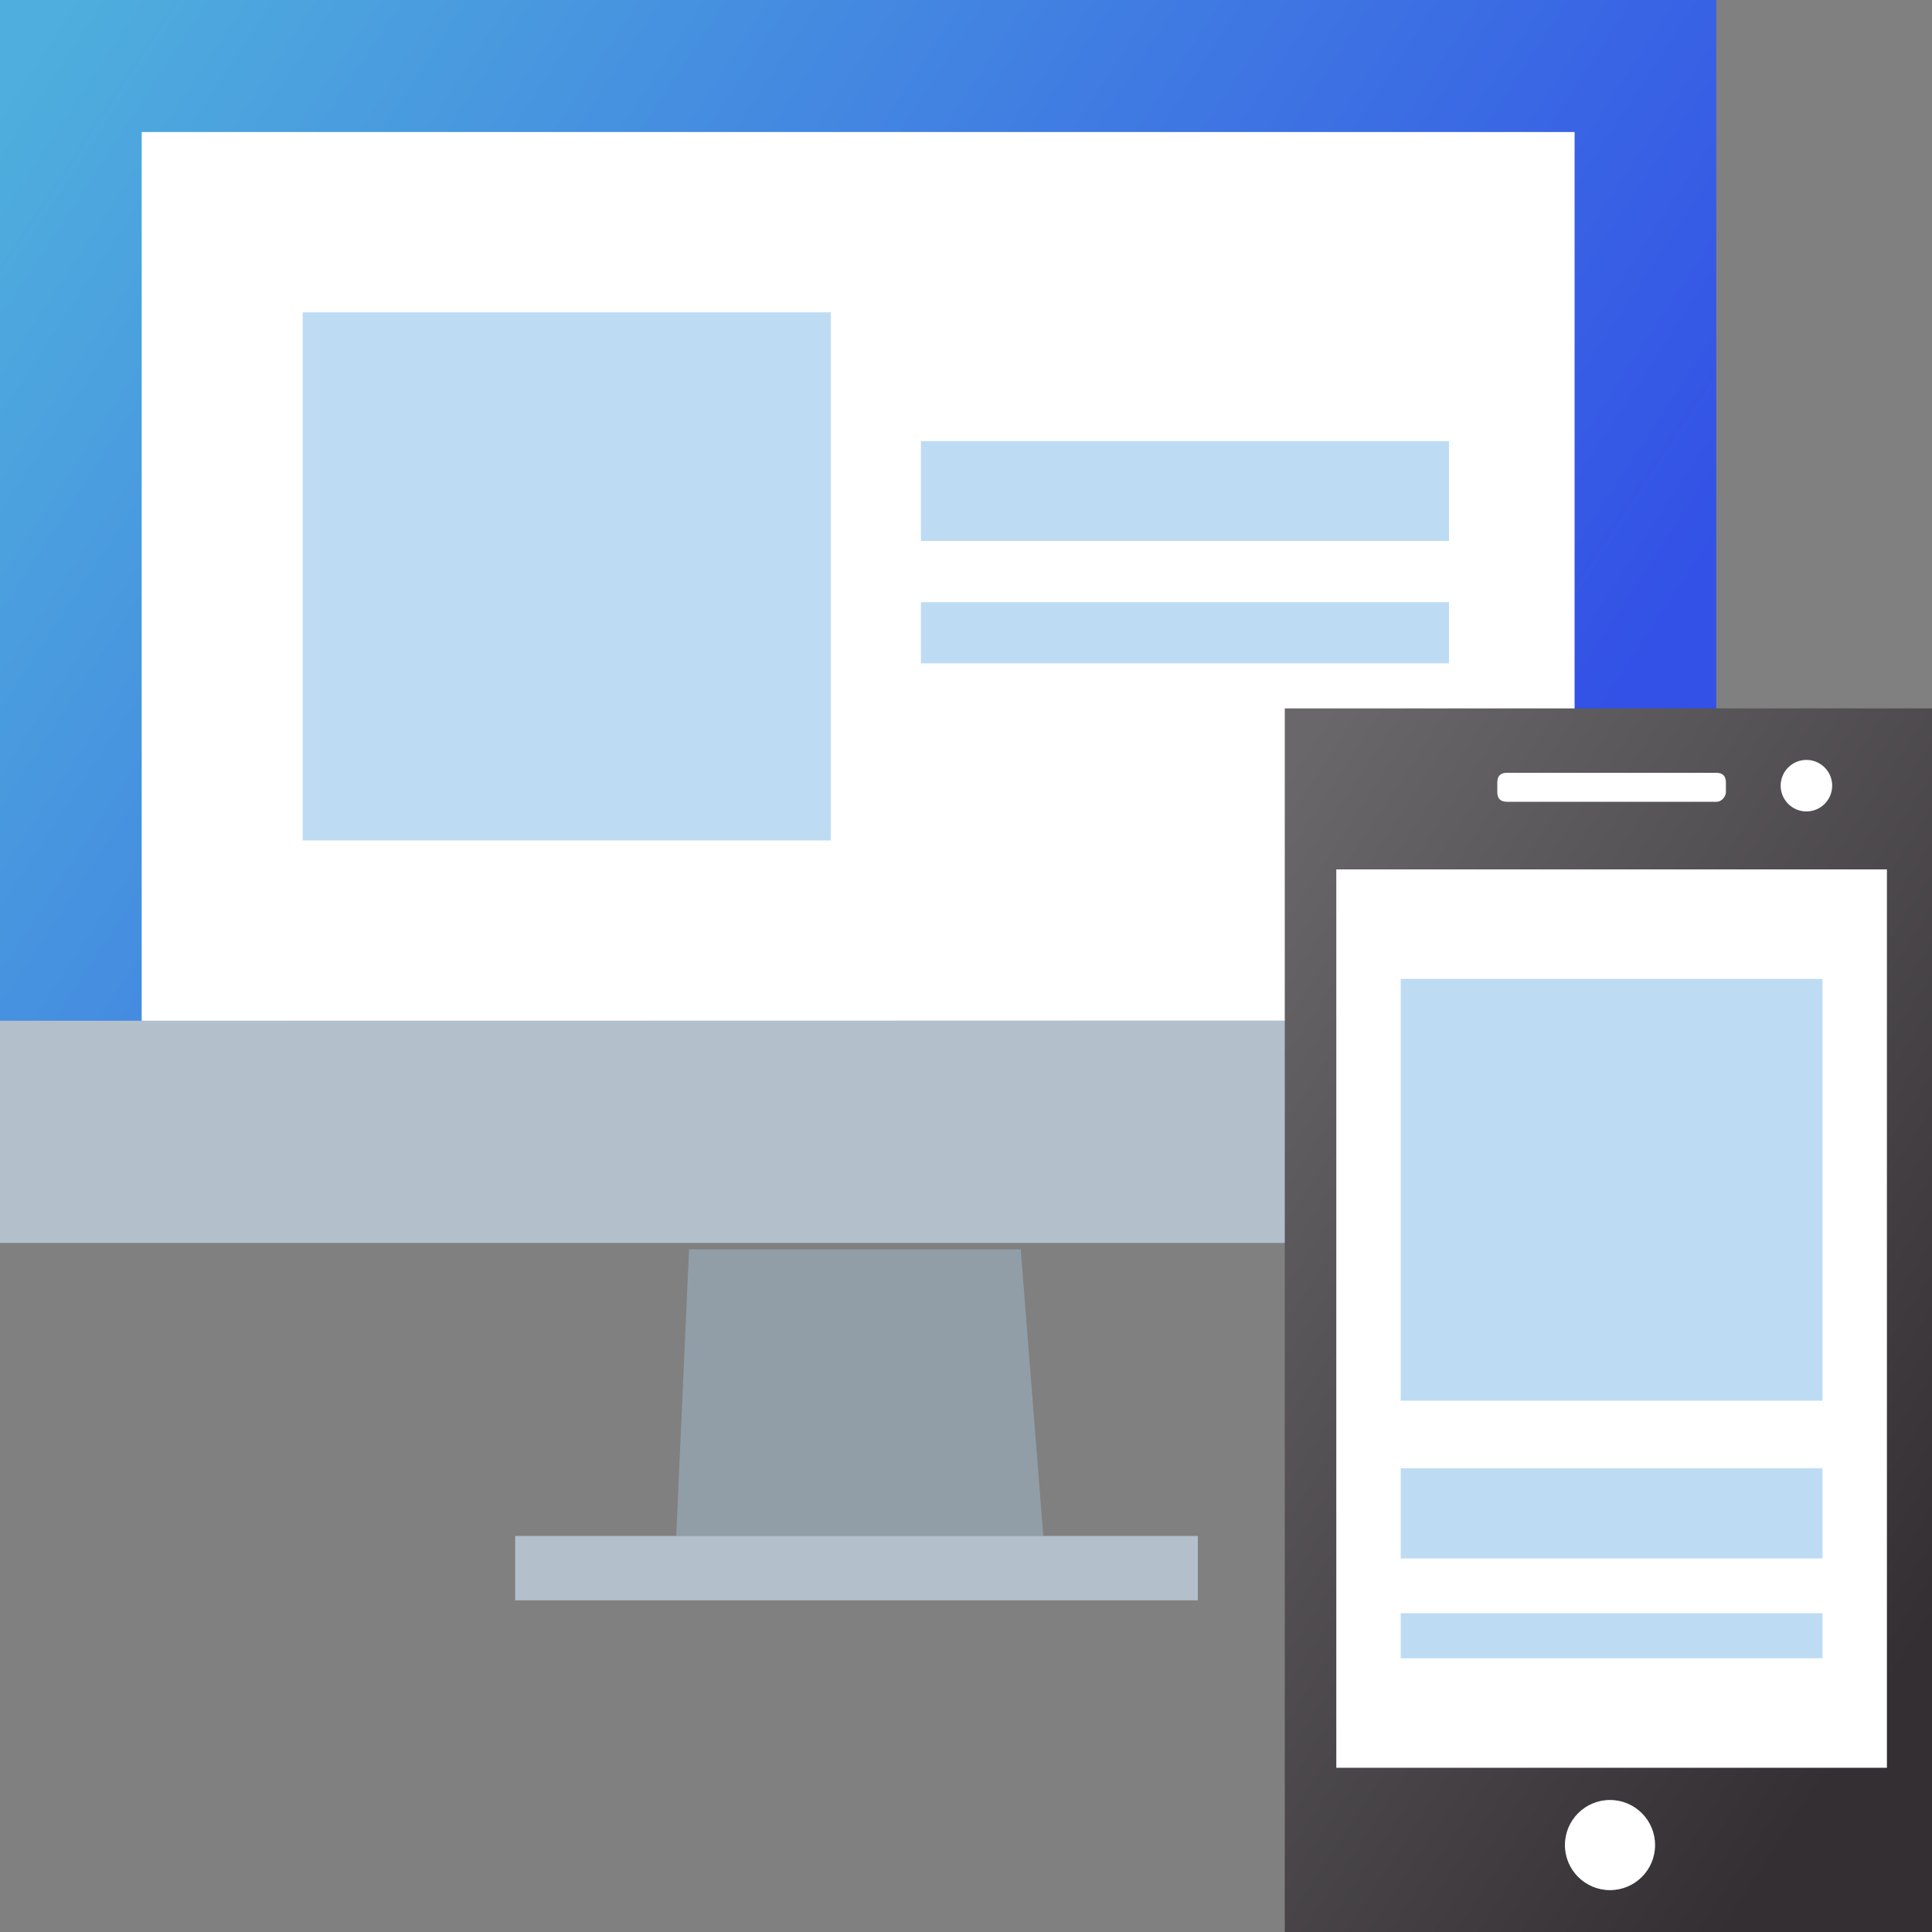
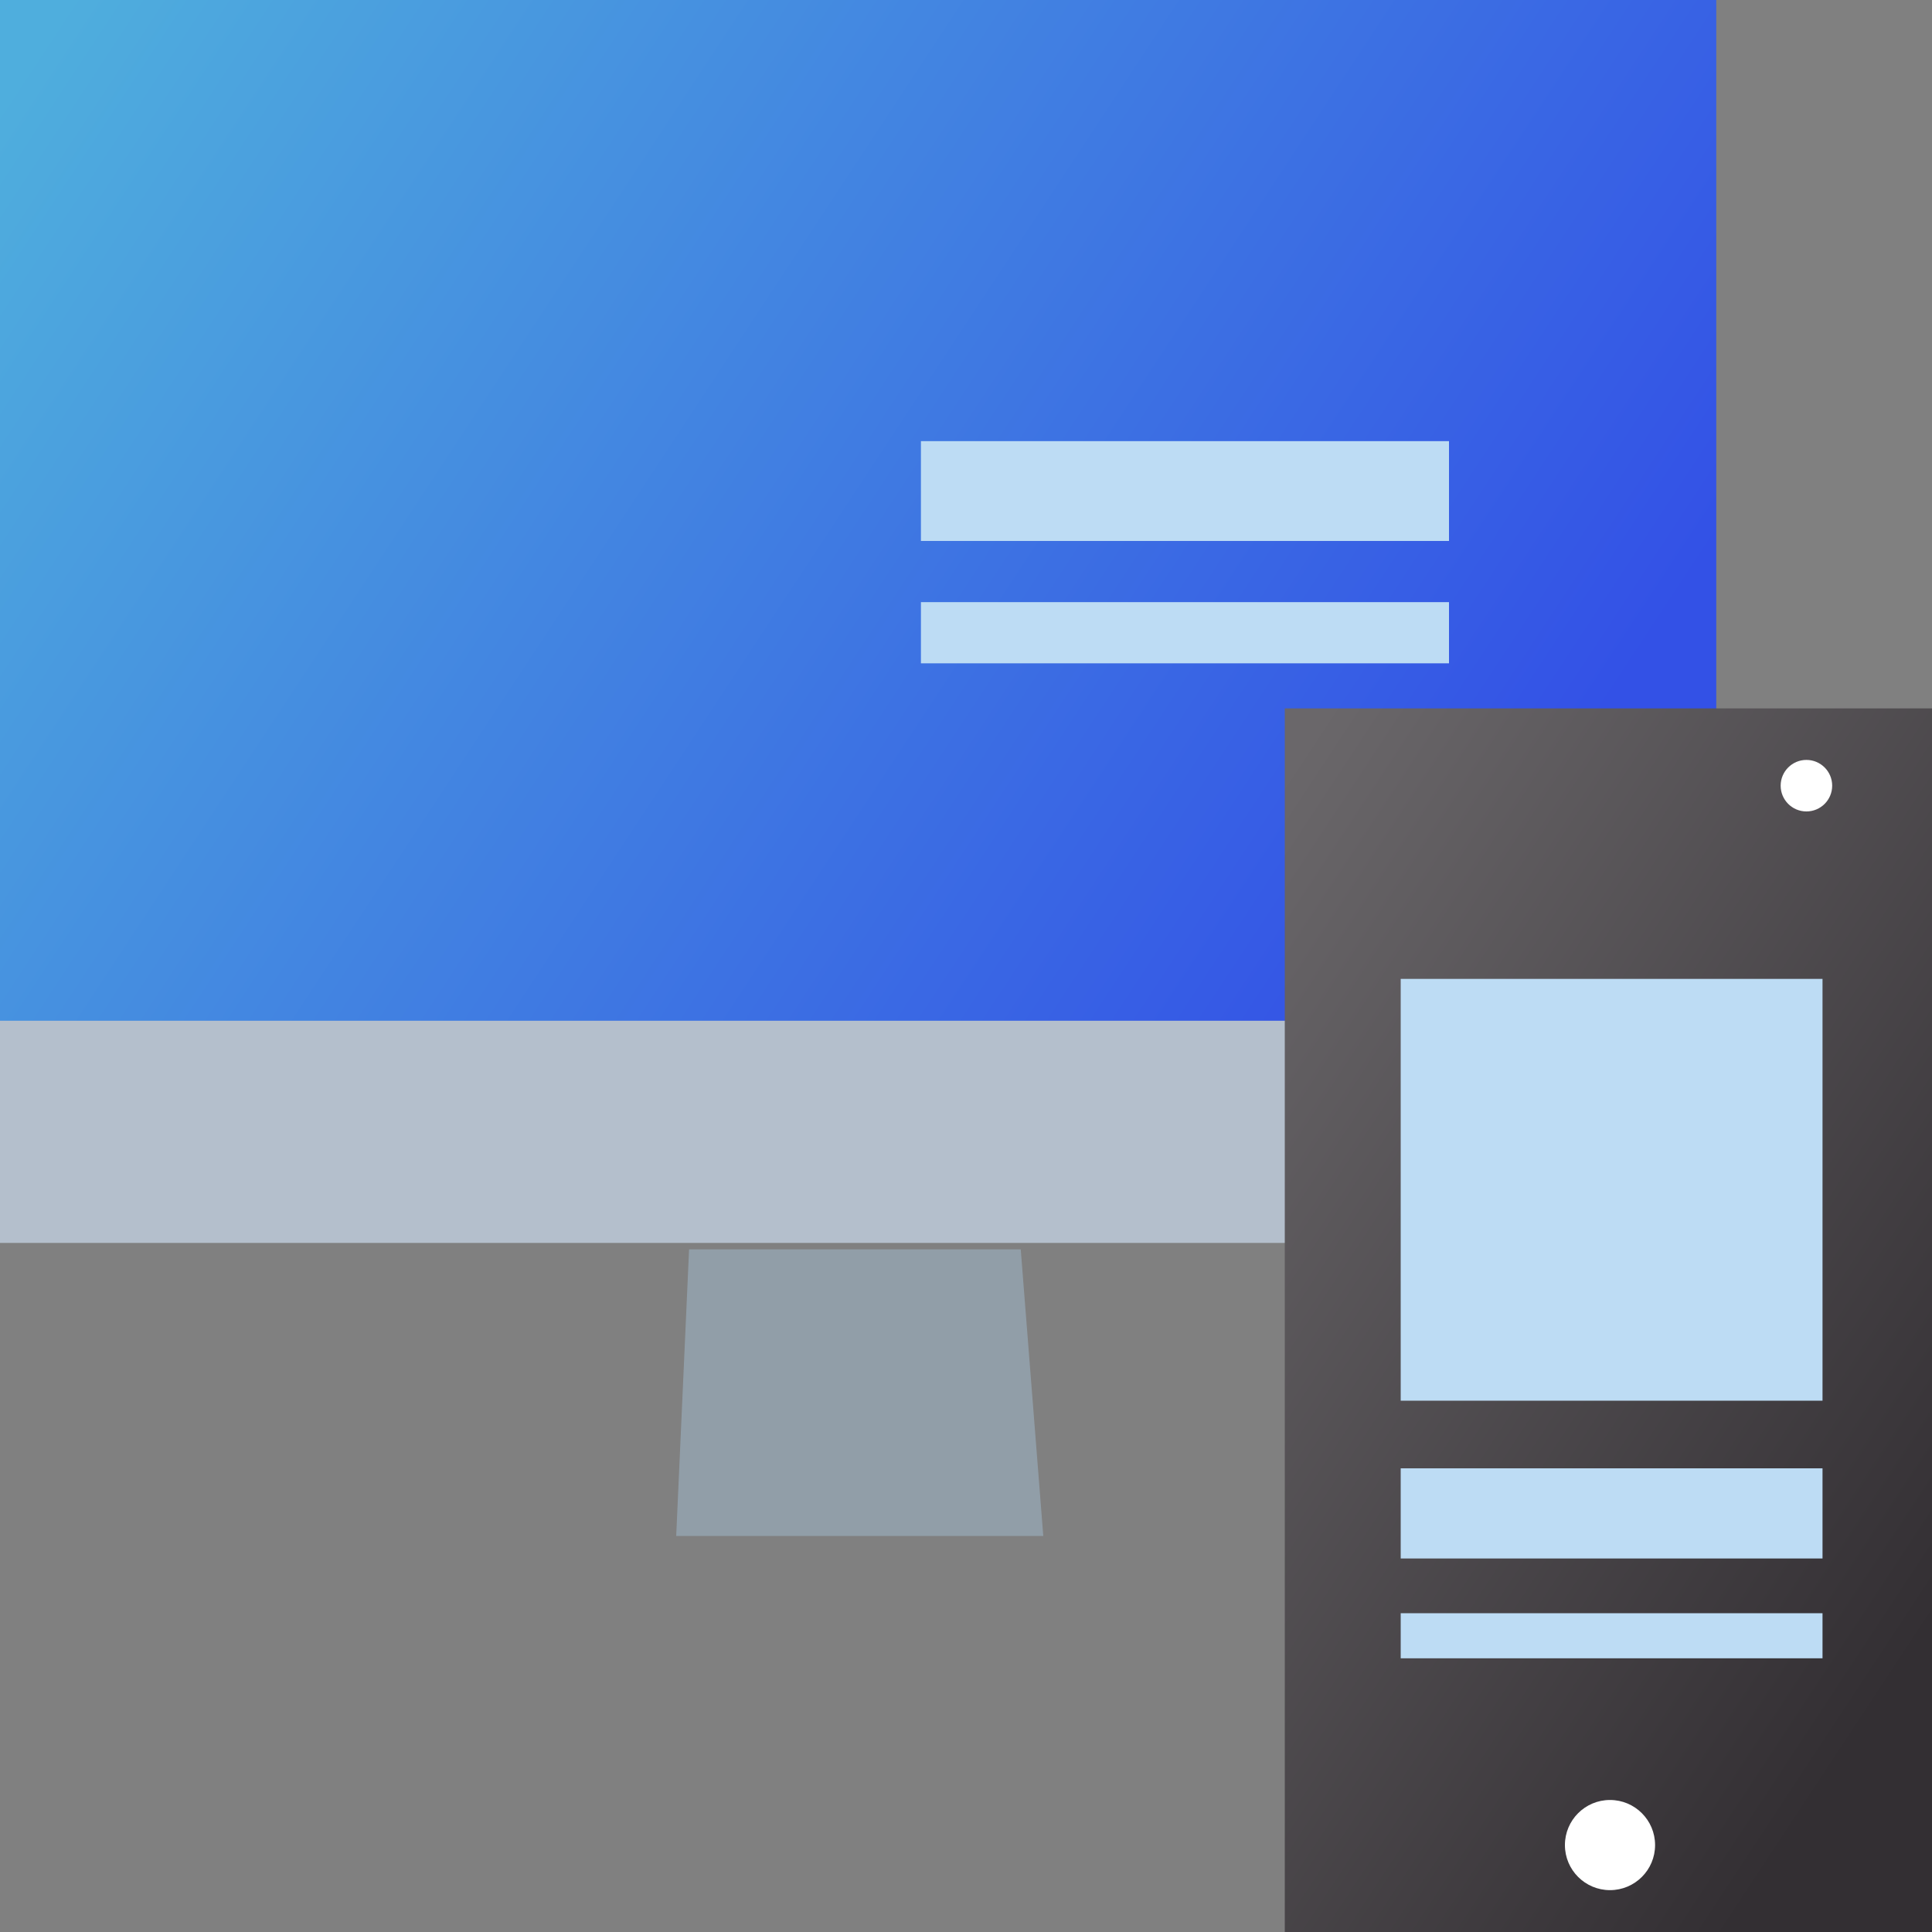
<svg xmlns="http://www.w3.org/2000/svg" version="1.1" id="Calque_1" x="0px" y="0px" viewBox="0 0 60 60" style="enable-background:new 0 0 60 60;" xml:space="preserve">
  <rect x="0" y="0" width="60" height="60" fill="#808080" stroke="none" />
  <style type="text/css">
	.st0{fill:url(#SVGID_1_);}
	.st1{fill:#B4BFCC;}
	.st2{fill:#FFFFFF;}
	.st3{fill:#919EA8;}
	.st4{fill:url(#SVGID_2_);}
	.st5{fill:#BDDCF4;}
</style>
  <linearGradient id="SVGID_1_" gradientUnits="userSpaceOnUse" x1="2.025" y1="3308.131" x2="45.5" y2="3336.76" gradientTransform="matrix(1 0 0 1 0 -3308)">
    <stop offset="0" style="stop-color:#4FAEDD" />
    <stop offset="1" style="stop-color:#3351E6" />
  </linearGradient>
  <rect class="st0" width="53.3" height="32.7" />
  <path class="st1" d="M53.3,31.7H0v6.9h53.3V31.7z" />
-   <rect x="4.4" y="4.1" class="st2" width="44.5" height="27.6" />
  <polygon class="st3" points="21,47.7 32.4,47.7 31.7,38.8 21.4,38.8 " />
-   <rect x="16" y="47.7" class="st1" width="21.2" height="2" />
  <g>
    <linearGradient id="SVGID_2_" gradientUnits="userSpaceOnUse" x1="35.142" y1="31.233" x2="61.317" y2="48.471">
      <stop offset="0" style="stop-color:#6A676A" />
      <stop offset="1" style="stop-color:#332F33" />
    </linearGradient>
    <rect x="39.9" y="22" class="st4" width="20.1" height="38" />
-     <rect x="41.5" y="27" class="st2" width="17.1" height="27.9" />
    <circle class="st2" cx="50" cy="57.3" r="1.4" />
-     <path class="st2" d="M53.3,24.9h-6.5c-0.2,0-0.3-0.1-0.3-0.3v-0.3c0-0.2,0.1-0.3,0.3-0.3h6.5c0.2,0,0.3,0.1,0.3,0.3v0.3   C53.6,24.7,53.5,24.9,53.3,24.9z" />
    <circle class="st2" cx="56.1" cy="24.4" r="0.8" />
  </g>
-   <rect x="9.4" y="9.7" class="st5" width="16.4" height="16.4" />
  <rect x="43.5" y="30.4" class="st5" width="13.1" height="13.1" />
  <rect x="28.6" y="13.7" class="st5" width="16.4" height="3.1" />
  <rect x="43.5" y="45.6" class="st5" width="13.1" height="2.8" />
  <rect x="43.5" y="50.1" class="st5" width="13.1" height="1.4" />
  <rect x="28.6" y="18.7" class="st5" width="16.4" height="1.9" />
</svg>